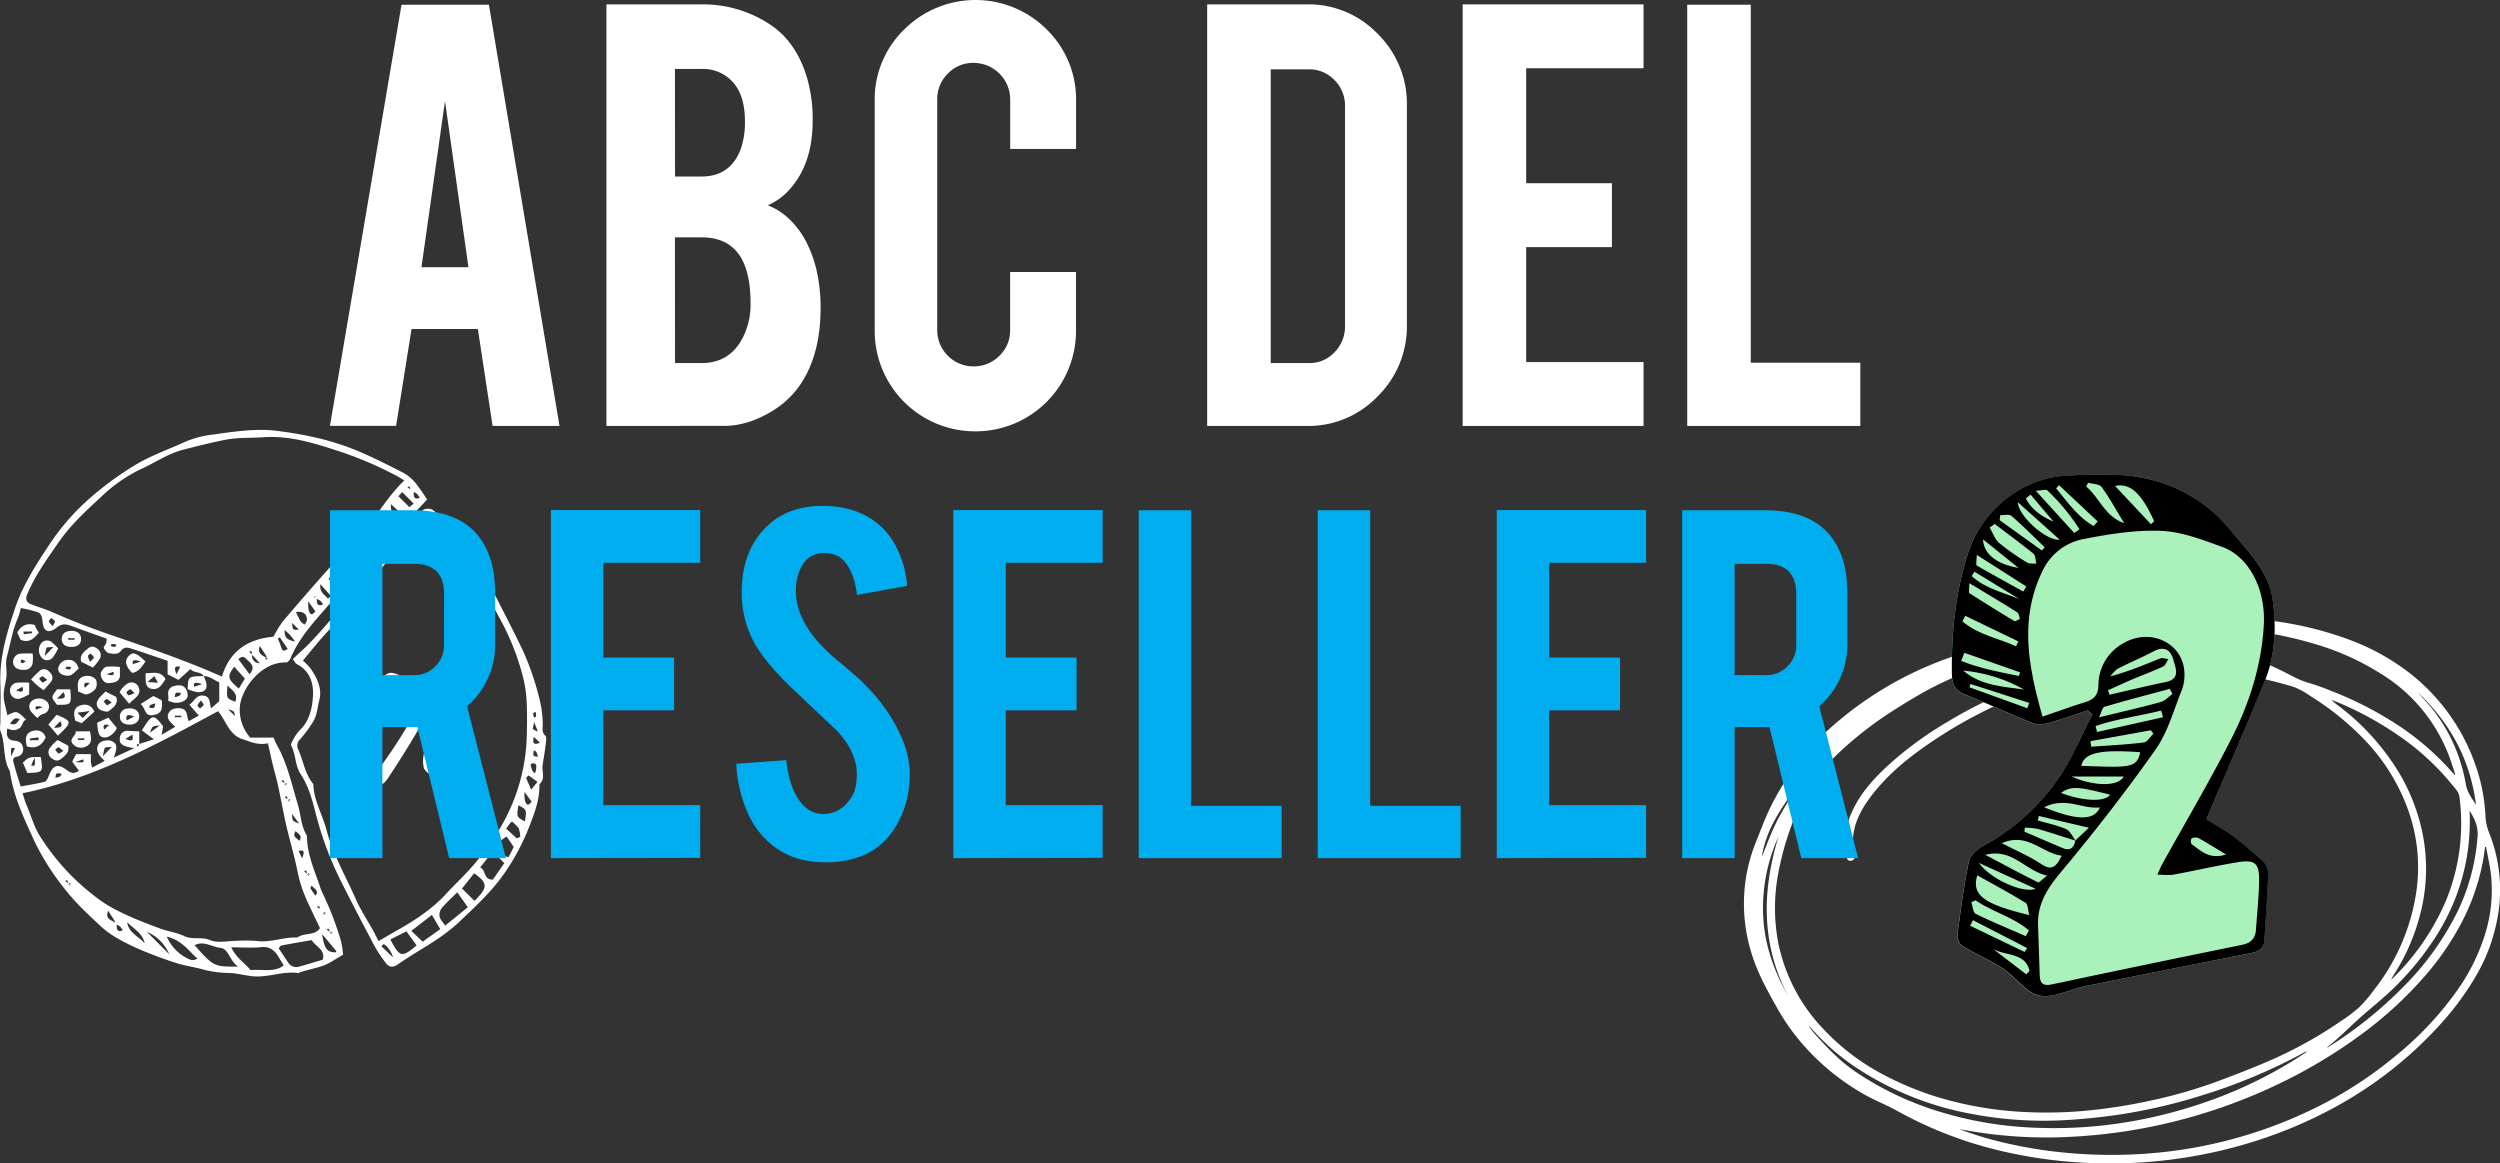
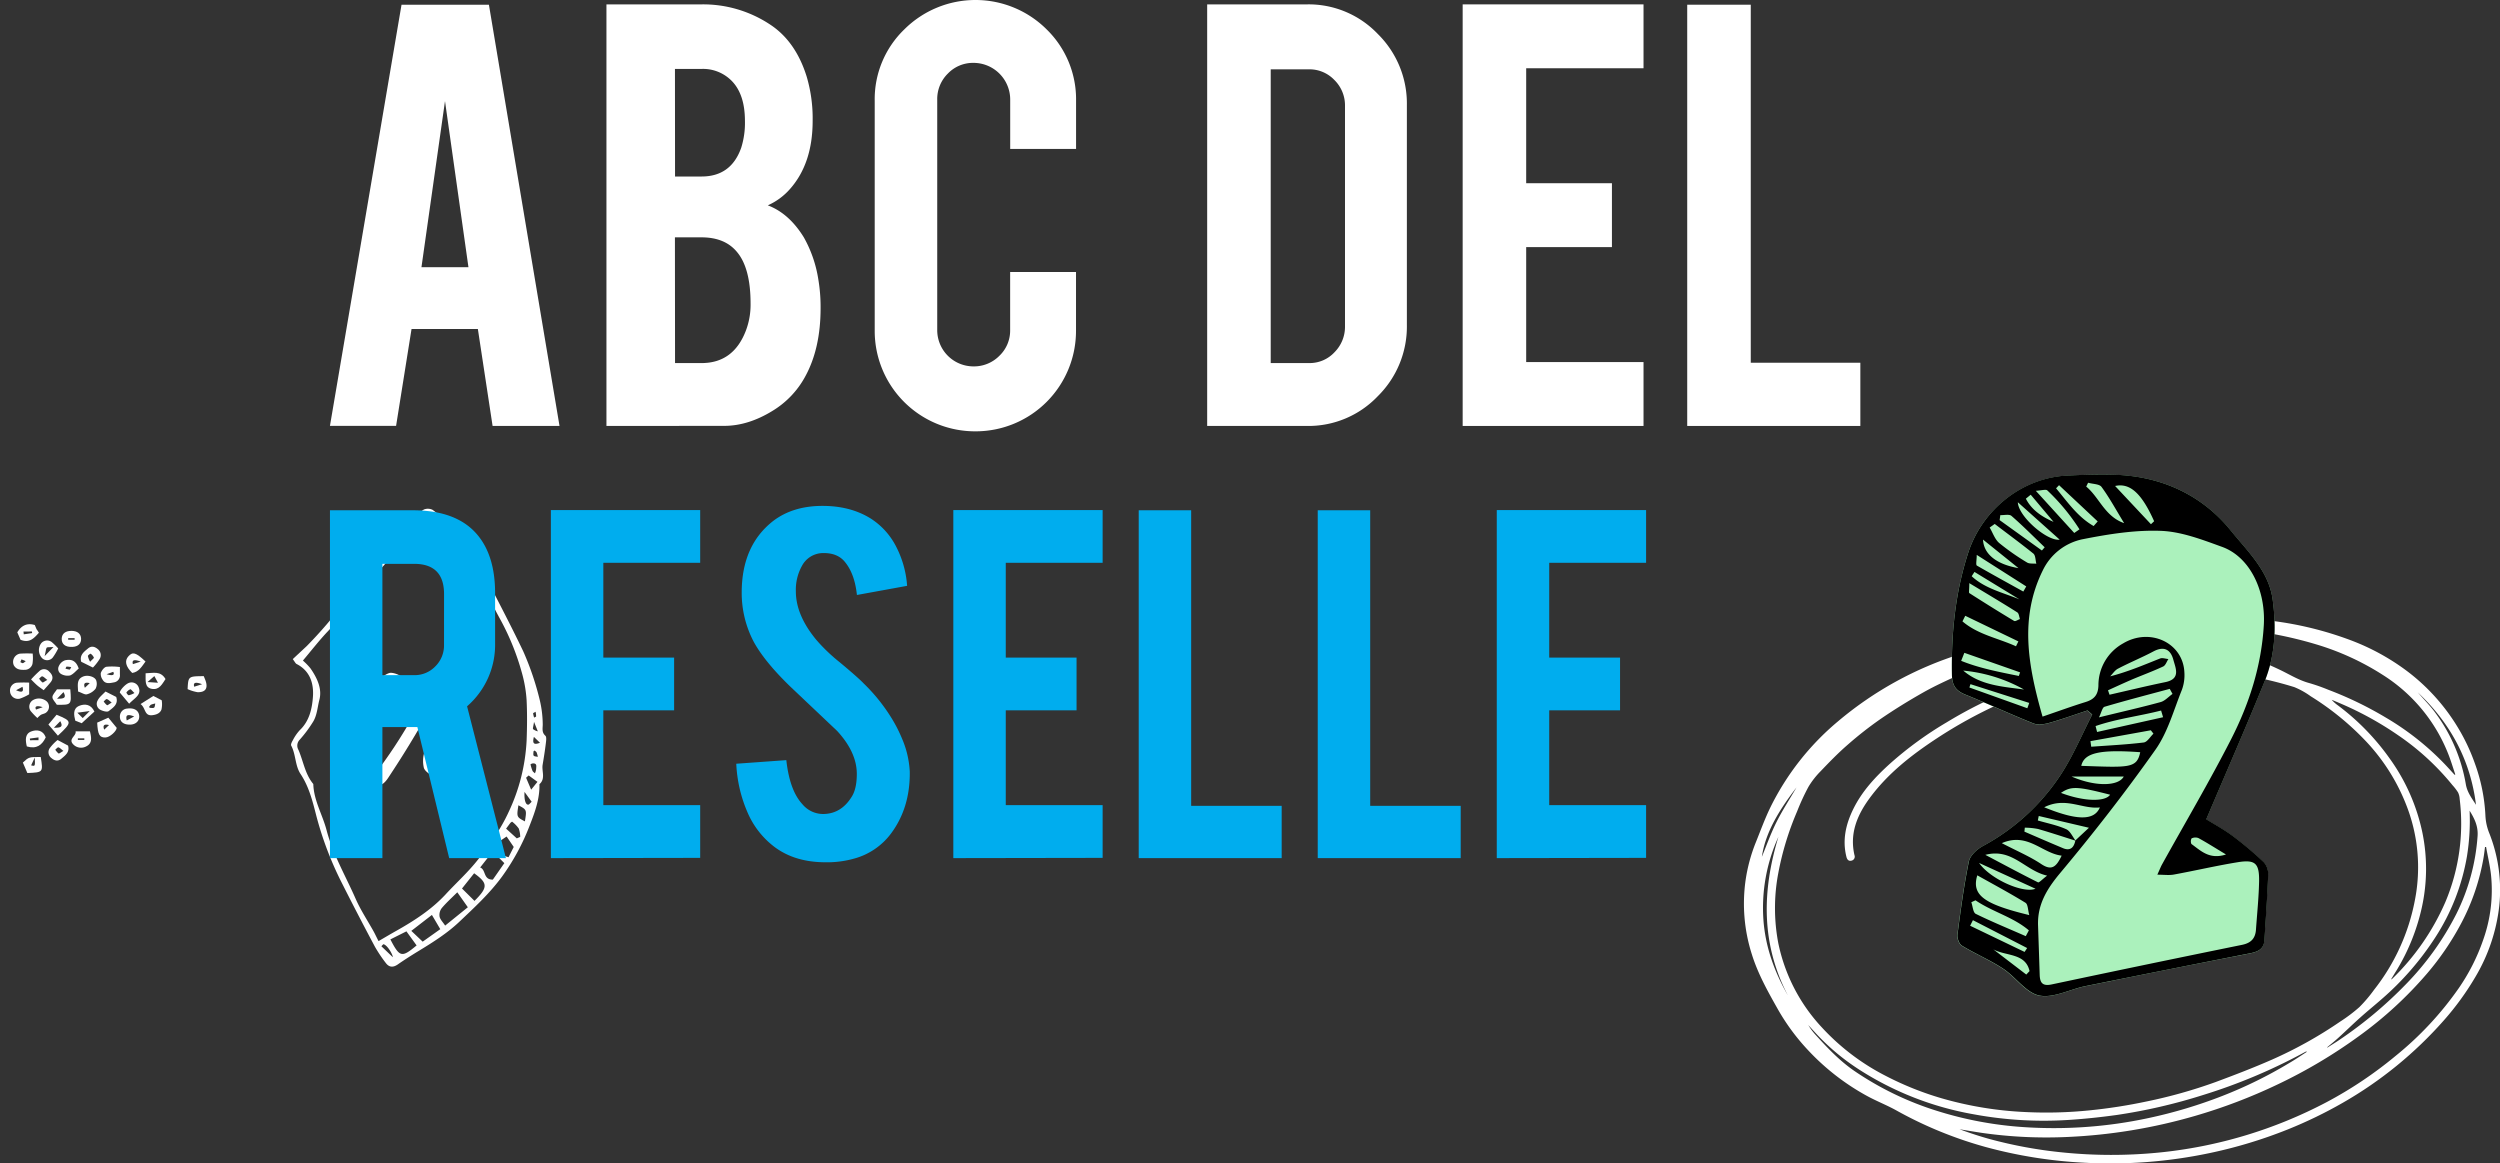
<svg xmlns="http://www.w3.org/2000/svg" viewBox="0 0 896.58 417.2">
  <rect x="0" y="0" width="896.58" height="417.2" fill="#333333" stroke="none" />
  <defs>
    <style>.cls-1{fill:#fff;}.cls-2{fill:#abf1bc;}.cls-3{fill:#00adee;}</style>
  </defs>
  <g id="Livello_2" data-name="Livello 2">
    <g id="Livello_1-2" data-name="Livello 1">
-       <path class="cls-1" d="M153.16,179.14c-4.11,4.52-8.47,8.76-12.18,13.5-6.87,8.79-15.63,15.74-22.9,24.09-5.27,6.06-10.89,12-14,19.63-.2.49-.79.83-1.2,1.23-8.69-.52-16.08,8.85-16.84,15.62a15,15,0,0,0,3.7,11.31h8.39a19,19,0,0,0,.91,2.17c3.93,6.76,5.51,14.33,7.73,21.7,1.14,3.77,1.17,7.88,3.31,11.35,0,6.5,2.67,12.32,4.7,18.31a18.26,18.26,0,0,0,1,2.46,110.48,110.48,0,0,1,6.51,17,34.33,34.33,0,0,1,.76,4.88c-2.69,1.49-5,3.27-7.7,4.13s-5.22,1.34-7.79,2.17c-.17.05-.32.33-.44.31-5.53-.86-10.84,1.62-16.3,1.13-3.13-.28-6.14-1.22-9.37-1.21a37.79,37.79,0,0,1-9.23-1.4c-3-.77-6.11-1.22-9-2.15a143.35,143.35,0,0,1-15-5.71c-4.23-2-8.57-4.22-11.94-7.35-4.85-4.49-9.7-9-13.78-14.41a88.89,88.89,0,0,1-10.34-16.61c-3.61-7.95-7.45-15.94-8.63-24.78C.88,272.15,2.08,266.85.2,262.28c-.41-1-.06-2.29-.06-3.45,0-4.44.16-8.88,0-13.31-.42-9.56,2.27-18.47,5.25-27.36,2.72-8.1,7.26-15.22,11.92-22.26a82.31,82.31,0,0,1,15.58-17.81A112.38,112.38,0,0,1,49.79,166c5.33-3,11.07-5,16.57-7.54a35.28,35.28,0,0,1,9.87-2.59c8-1.12,16.26-2.43,24.35-1.19a138.93,138.93,0,0,1,14,2.56,97.13,97.13,0,0,1,13.26,4.28c5.76,2.41,11.35,5.24,16.9,8.09A15.15,15.15,0,0,1,149,173.2,67.6,67.6,0,0,1,153.16,179.14ZM101.5,280.7H102a2.84,2.84,0,0,0-.35-.88c0-.07-.45.12-.7.19.18.23.36.46,2.12,1.36l-.55-.67-.52.51a5.76,5.76,0,0,0,.7.52S102.94,281.5,101.5,280.7Zm1.15,5.79h.52a3.44,3.44,0,0,0-.35-.88c0-.07-.46.12-.7.19.18.23.36.46,2.11,1.36l-.54-.67-.52.51a5.76,5.76,0,0,0,.7.52S104.1,287.29,102.65,286.49Zm6.95,26.62h.52a3.37,3.37,0,0,0-.35-.87c-.06-.08-.46.12-.7.19.17.23.35.45,2.11,1.36l-.55-.68-.51.52a4.72,4.72,0,0,0,.69.51S111.05,313.92,109.6,313.11Zm-85.67,3.48h.52a3.44,3.44,0,0,0-.35-.88c-.06-.07-.46.12-.7.19.18.23.35.46,2.11,1.36l-.54-.67-.52.51a5.76,5.76,0,0,0,.7.52S25.38,317.39,23.93,316.59Zm90.3,9.26h.52a3.44,3.44,0,0,0-.35-.88c-.06-.07-.46.12-.7.19a1.78,1.78,0,0,0,1,.69,15.83,15.83,0,0,0,2.22,1.83l-.55-.68-.51.52a4.24,4.24,0,0,0,.69.51c.05,0,.23-.22-.69-1A4.74,4.74,0,0,0,114.23,325.85Zm32.93-150.5c.39.39.77.77,1.22-.21-.13,2.91-.07,4.29,2.17,3.36-.59-.93-1.12-1.75-2.23-2a4.68,4.68,0,0,0-1.67-1.16h.51a2.84,2.84,0,0,0-.35-.88c-.05-.07-.45.12-.7.19A1.82,1.82,0,0,0,147.16,175.35ZM117.7,334h.52a3.44,3.44,0,0,0-.35-.88c-.05-.07-.46.12-.7.19.18.23.36.46,2.11,1.36l-.54-.67-.52.52a7,7,0,0,0,.7.51S119.15,334.76,117.7,334Zm-4.63-119.24h.52a3.44,3.44,0,0,0-.35-.88c0-.07-.46.12-.7.19.18.23.36.46,1.11-.68-.13,2.91-.07,4.3,2.17,3.36A3.48,3.48,0,0,0,113.07,214.71ZM41.81,331.64a1.77,1.77,0,0,1-.71-1.45l-2.32-3.56c-1,2.67.59,3.18,1.88,3.85.38.38.77.77,1.22-.22-.13,2.91-.07,4.3,2.17,3.36C43.45,332.7,42.92,331.88,41.81,331.64Zm54.32-95.42-.55-.67-.51.51a5.67,5.67,0,0,0,.69.52s.24-.22-.25-1.32l-2.32-3.56C92.23,234.37,93.78,234.88,96.13,236.22Zm-6.21-1.83h.52a3.44,3.44,0,0,0-.35-.88c-.06-.07-.46.12-.7.19a4.54,4.54,0,0,0,1,1,2.75,2.75,0,0,0,2.75,3.18A45.55,45.55,0,0,0,89.92,234.39Zm-40,32.42,5.27-1.66-4.3-3.2c3.67-6,4.16-6,7.61-1.46-.19,1.09-.33,1.87-.53,3.05l4.85-2.88c-1.39-1.5-3.31-2.72-2.41-4.79.61-1.39,2-1.92,3.8-1.88,3.41.08,2.61,3,3.49,4.63l3.61-2-3.43-3.89c1.9-1.21,2.49-3.66,5.15-3.25s2.08,3,2.69,4.53l2.91-2.55v-6.8c-1.94-.64-3.34-2.29-5.56-2.14-1.17-1.9-3.64-1-4.76-2.59L64,243.83l-3.89-2v-4.86c-4.12-1.33-8-2.77-11.92-4-2-.61-3.39-1.39-4.81.44-1.21,1.55-2.83,1-4.23.87-.71-.07-1.55-1.09-1.9-1.87-.18-.42.62-1.22.85-1.89a6.39,6.39,0,0,0,.15-1.49l-3.68-1.29c-3-1.09-6.05-2.15-9.05-3.28-1.84-.7-3.39-.84-5.16.57-2.91,2.33-4.78,1.53-5.11-2.14-.14-1.5-.44-2.84-1.68-3.32a45.17,45.17,0,0,0-6.12-1.5,25,25,0,0,1-1,3.53c-2,4.47-2.7,9.3-4,14-.58,2.15.05,4.61-.14,6.91s-1.06,4.7-1,7,.85,4.59,1.33,7C6,254.83,6,254.83,9.4,258.12c-1.51.4-1.05,2.25-2.6,3.15-1.77,1-2.81.51-4.17,0-.47,2.33-.08,4.11,2.39,4.36,1.72.17,2.91.68,3.21,2.46A2.64,2.64,0,0,1,6,271.38c-1.52.26-1.35,1.29-1.15,2.07.72,2.77,1.62,5.48,2.56,8.61,3-.55,5.83-1,8.61-1.69.66-.17,1.18-1.37,1.5-2.19,1.49-3.84,3.17-4.46,6.46-2,1.39,1.06,2.52,1.49,4.31.24l-2.39-3.28,1.39-2.68h5.3c0,1,0,1.73,0,2.48s.23,1.33.42,2.38l4.54-2.46c-2.67-2.36-3.29-4.28-2.19-6,.83-1.28,3.63-1.77,5.11-.89s1.69,2,.34,5.74l7.34-3.42c-1.16-.2-1.7-.25-2.22-.38-2.45-.66-3.19-1.49-2.94-3.28a2.66,2.66,0,0,1,3.14-2.51l3.81.18v4.46a2.84,2.84,0,0,0-.88.35c-.07,0,.12.45.19.7A1.82,1.82,0,0,0,49.92,266.81ZM145,172.3c-1.08-.65-1.84-1.15-2.64-1.58a132.93,132.93,0,0,0-21.12-9c-8.69-2.84-17.49-5.58-26.87-4.91-4.66.33-9.28,0-14,1-5,1-9.86,2.23-14.77,3.5-5.51,1.42-10,4.64-15.06,6.93a54.58,54.58,0,0,0-14.32,10c-5.44,5-10.93,10.06-15.17,16.21-4,5.79-8.16,11.49-11,18C8.85,215,9.3,216.1,11.85,217s5.41,1.81,8,3c7.16,3.2,14.57,5.88,21.93,8.41,12.66,4.35,25.29,8.66,37.8,14.23,2.77-9.11,9.24-13.48,18.51-14.3a38.81,38.81,0,0,1,3.28-5.39c5.07-6,10.27-12,15.5-17.87,3.88-4.39,8.16-8.47,11.73-13.1,2.08-2.69,4.59-5,6.57-7.66C138.16,180.27,141,176.15,145,172.3ZM78.2,255.05c-22.54,12.23-44.88,24.26-70.1,29.43.53,1.63.82,2.86,1.32,4,1.63,3.77,2.75,7.9,4.83,11.28A82.55,82.55,0,0,0,36.13,323c5.25,3.84,14.55,7.54,21.31,10,2.88,1.06,6,1.43,8.69,2.73,2.94,1.38,6.1.12,9.25,1.43,2.79,1.16,6.45.24,9.73.24a50.18,50.18,0,0,1,6.94.06c5,.7,9.66-1.5,14.57-1.21,2.39-1.91,6.18-.44,8.14-3.39-1.9-4.05-3.94-8-5.63-12.15a44.34,44.34,0,0,1-2.44-8.24c-1.11-5.5-2.73-10.88-4-16.33-1.48-6.34-2.4-12.79-4.14-19.07-.94-3.44-1.64-6.95-2.47-10.5-3.6.78-6.29-.57-9.08-1.47C82.09,263.55,81.09,258.45,78.2,255.05Zm4.73,84.69c1.85,3.89,4.9,5.66,6.94,8.18,4.22-.45,8.48,1,11.87-1.72-.69-1.11-1.36-2.2-2-3.28-1.4-2.23-3.13-3.52-6-3.25C90.43,340,87.15,339.74,82.93,339.74Zm17,.34,3.34,5a3.41,3.41,0,0,0,3.94,1.6c2.92-.78,5.81-1.7,8.57-2.52.88-3.76-2.56-4.58-4-7-3.6.63-7.21,1.22-10.81,1.92C100.54,339.14,100.19,339.83,99.94,340.08ZM85.4,346.65c-3.21-2.17-3.27-6.4-6.47-6.74-3-.33-5.93-2.64-9.15-.93C76.67,346.7,76.67,346.7,85.4,346.65ZM59.82,335.9a15.34,15.34,0,0,0,7.07,7.63c1.44.83,2.45,1.1,3.92.26C67.61,341,65.37,337.27,59.82,335.9Zm28-92.54L84,239.11c-2.61,3.52-2.43,4.36,1.65,7.83Zm54.5-54.61c-2.89-3.2-2.89-3.2-5.34-4-.87,3.35,1.36,4.54,3.66,5.88Zm-5,5.06c-1-2.07-1.76-3.59-3-6L133,190.63l3.79,3.76ZM115.51,335c.84,5.45,1.91,6.63,5,6.51,0-.19.12-.44,0-.54C118.87,339,117.19,337,115.51,335Zm-62.9-.87,8.08,8.08A15.15,15.15,0,0,0,52.61,334.15ZM145,185.25l-4.79-4.46a6.49,6.49,0,0,0,2.08,5.34ZM85.49,236.42l4,5.37c1.91-2.23,1-3.55-.45-4.77C88.09,236.22,87.37,234.61,85.49,236.42ZM51.88,338.27c-.74-3.62-4-5.17-6.27-7.54C46.11,334.48,49.68,335.82,51.88,338.27Zm94.93-156.39,1.55-1.28-4.11-4.11c-.51.54-1,1.09-1.36,1.47ZM81.57,245.82c-.35,4.71-.35,4.71,2.83,5.83C85.48,248.72,83.24,247.58,81.57,245.82Zm48.73-53.18c-1.67,3.07,1,4.17,2.35,5.81l1.79-1.67Zm-24.17,26.82a33,33,0,0,0,1.7,3.4A5.74,5.74,0,0,0,109.3,224c.27-.59.8-1.19.77-1.77C110,220.35,109.1,219.18,106.13,219.46Zm21-22.44-.73.69,2.35,3.76,2.57-1.19Zm-2.71,2.28c-.26,4.44,0,4.74,3.1,4.42C127.56,201.54,125.56,201,124.41,199.3Zm-13.86,16.37c-.2,3.21.53,5.06,1.61,4.52l.94-.93Zm13.73-8c-.62-2.46-1.41-3.78-3.94-3C120.81,206.62,121.48,207.94,124.28,207.66Zm-6.47-.07,2.69,2.69c-.4-.93-1-2.29-1.63-3.74C118.15,207.25,117.61,207.8,117.81,207.59Zm-.22,7.11,1.06-1-3.79-4.2C114.56,212.76,116.67,213.31,117.59,214.7Zm-17.22,13.9-.76.4a30.19,30.19,0,0,1,1.22,3.1c.48,1.71,1.32,1.37,2.34.57Zm4.36-5.23c.24,2.6.25,2.6,2.43,2.41Zm1.12,6.71c-.91-1.18-1.29-1.76-1.75-2.27s-1.06-1-2-1.9C101.89,228.81,103.14,229.52,105.85,230.08ZM81.78,254.33l2.46,2.46C84,255.05,84,255.05,81.78,254.33ZM57.25,260.2c-2.59.14-2.59.14-3.47,2.57ZM18.84,224.58c.51-.92,1-1.51.92-1.72a5.35,5.35,0,0,0-1.37-1.2c-.29.38-.89.83-.82,1.12C17.7,223.32,18.22,223.76,18.84,224.58ZM7.14,258.05c-2.16-1.26-2.5.53-3.58,1.31C5.71,260.61,6.06,258.83,7.14,258.05Zm65-6.9c-.62.82-1.15,1.26-1.28,1.79-.07.3.53.75.83,1.13A5.51,5.51,0,0,0,73,252.86C73.14,252.66,72.61,252.07,72.1,251.15Zm39.58,66.42c-.28.72-.44.95-.39,1,.55.89,1.14,1.75,1.72,2.62a1.84,1.84,0,0,0,.39-.4c.7-1.35-.47-1.92-1.16-2.68C112.12,318,112,317.87,111.68,317.57Zm-7-25.68c.14,2.58.14,2.58,2.57,3.47Zm2.66,9.64c1.23-2-.47-2.48-1.37-3.46C104.73,300.1,106.42,300.55,107.33,301.53Zm1,6.23c1.33-3.35-.18-2.77-1.29-2.58C107.44,306,107.82,306.73,108.34,307.76Zm-86.25-30c-.13-.13-.26-.37-.39-.37-.51,0-1.18-.16-1.48.1s-.28,1-.4,1.47a9,9,0,0,0,1.56-.44C21.67,278.39,21.86,278,22.09,277.76ZM27,273.32c3.14.19,3.14.19,2.85-1ZM45,265c3.08,1.32,2.72-.07,2.46-1.54Zm-8.07,6.16,3.2-3.28c-1.51.15-2.26,0-2.46.29C37.28,268.66,37.29,269.38,36.88,271.19Zm-31.56-2.8C3.86,268,3.86,268,4,271.21Zm59.25-29.21c-2-.52-2.26.31-1.34,2.68Zm-1.92,17.5v.57H65v-.57ZM41.77,231.15a8.71,8.71,0,0,0-1.65-.19c-.16,0-.29.47-.44.72a9.3,9.3,0,0,0,1.52.36C41.34,232.05,41.51,231.58,41.77,231.15Z" />
      <path class="cls-1" d="M105,236.38c1.88-1.77,3.44-3.2,5-4.67a154.12,154.12,0,0,0,13.55-15.77c2.3-2.95,5.22-5.35,7.42-8.49,2.57-3.69,6.4-6.53,8.77-10.31,2.93-4.67,8-7.44,10.39-12.45a4.09,4.09,0,0,1,2-2,3.83,3.83,0,0,1,3,.15,21.2,21.2,0,0,1,4.52,4.45c3.87,5.43,9.05,9.83,12.32,15.71.18.32.51.56.67.88,5,9.88,10.23,19.67,15,29.68a101.63,101.63,0,0,1,6,17.78,38.71,38.71,0,0,1,1,8.23c.06,1.45-.5,3,.94,4.28.5.45.28,1.83.17,2.76-.31,2.55-.71,5.09-1.14,7.63-.4,2.34,1.14,5-1.15,7,.14,5.23-1.62,10-3.48,14.76a79.78,79.78,0,0,1-10,18.46c-4.45,6.05-9.92,11.07-15.29,16.16-4.23,4-9.22,7.18-14.23,10.23-2.63,1.6-5.24,3.25-7.76,5-1.71,1.2-3.15,1.12-4.36-.52a49.86,49.86,0,0,1-3.93-5.89q-5.93-11.13-11.61-22.38a121.19,121.19,0,0,1-9.49-25c-1.24-4.88-2.55-10-5.51-14.47-2-3-1.66-6.95-3.36-10.18-.23-.43.24-1.35.58-1.93a16.18,16.18,0,0,1,2.46-3.59c3.45-3.25,4.42-7.65,4.74-11.89.36-4.75-.94-9.37-5.87-11.88C106,237.94,105.72,237.34,105,236.38Zm30.8,101.11c2.32-1.35,4.32-2.54,6.35-3.68,6.45-3.63,12.64-7.63,17.71-13.11,3.85-4.17,8.07-7.95,11.62-12.49,4.18-5.36,8.07-10.77,10.91-16.95a67.59,67.59,0,0,0,6.47-25.67c.18-4.81.23-9.65,0-14.46a47.3,47.3,0,0,0-1.66-9.72,89.57,89.57,0,0,0-7.55-18.85C175.45,215,172.12,207,166.87,200a125.42,125.42,0,0,0-13.34-15.41c-2,2-4.35,3.82-6,6.11-3,4.25-6.46,8.17-9.89,12.09-2.85,3.26-6,6.33-8.53,9.8a145.28,145.28,0,0,1-11.48,13.76c-3.09,3.25-5.84,6.81-9,10.55a23.84,23.84,0,0,1,2.72,2.8c2.35,3.39,4.24,7.28,3.19,11.27-.67,2.56-.81,5.42-2.17,7.74a46,46,0,0,1-4.93,6.63,3,3,0,0,0-.41,3.58c1.77,4.09,2.36,8.69,5.33,12.26.17,5.92,3.31,11,4.76,16.56,2.28,8.68,6.85,16.45,10.43,24.61,1.8,4.09,4.32,7.86,6.49,11.78C134.57,335.09,135,336.07,135.75,337.49ZM164,320c-1.94,1.94-3.91,3.7-5.59,5.7a4,4,0,0,0-.77,3c.23,1.1,1.2,2,2,3.25l8.14-6.58Zm1.69-1.35,4.48,4.44c4.86-4.86,4.87-6.31-.13-9.91Zm-18.18,15.19,4.08,3.87,6.31-4.48-3-5.1Zm24.69-22.73c2.17.8,1,4.39,4.55,4.35l4.12-5.91-4.17-4.17ZM140,336.9c3.36,6.47,4.07,6.61,9.41,2.16-1.26-1.74-2.53-3.49-3.65-5.05Zm44.24-33.15L181.69,300l-3.46,2.32c1,1.73,1.75,3.15,2.65,4.47.24.36.93.42,1.49.65Zm4-9.16c.69-4.19.69-4.19-2.32-5.79C185.26,293,185.26,293,188.26,294.59Zm-2.9,6.08,1.23-.54a9.64,9.64,0,0,0-.53-3,11.81,11.81,0,0,0-2.39-2.46,4.54,4.54,0,0,0-.62.45l-1.53,2.06Zm-44.47,42.61c.07-.71-1.71-4.09-3.25-4.64-.21-.08-.69.59-.84.72Zm48.73-65.18-.93.82c.58,1.38,1.17,2.76,1.82,4.28l2.26-2.8ZM188.11,284c-.19,3.17.54,5,1.61,4.49l.95-.95Zm3.74-6.67a5.74,5.74,0,0,0,.43-1.56c0-.82.43-2-1.08-2a2.11,2.11,0,0,0-.94.33,14.12,14.12,0,0,0,.7,2.32C191.09,276.74,191.47,277,191.85,277.34Zm1.8-10.95-2.18-2.12C190.79,266.91,191.68,267.12,193.65,266.39Zm-.77-4.1c-.37-.91-.69-1.74-1.36-3.4-.23,1.67-.54,2.42-.31,2.64A4.8,4.8,0,0,0,192.88,262.29Zm-1.19,6.87c-.13.14-.37.26-.37.4,0,.5-.16,1.17.1,1.47s1,.29,1.47.41a9.11,9.11,0,0,0-.44-1.57C192.32,269.58,192,269.4,191.69,269.16Zm.39-13.89c-.43.27-.9.44-.89.57a8.84,8.84,0,0,0,.36,1.52c.25-.14.71-.28.72-.44A8.8,8.8,0,0,0,192.08,255.27Z" />
-       <path class="cls-1" d="M60.34,251.35a10.47,10.47,0,0,0,0-2.09,2.7,2.7,0,0,1,1.79-3.16c1.48-.37,3.5-.81,4.57,1.05a4.06,4.06,0,0,1,.54,2.8c-.55,1.73-3.54,2.56-5.62,1.81C61.26,251.64,60.92,251.54,60.34,251.35Zm4.58-2.53c-.13-.13-.25-.37-.39-.38-.5,0-1.18-.15-1.47.11s-.29,1-.41,1.47a9.68,9.68,0,0,0,1.56-.44C64.51,249.45,64.69,249.08,64.92,248.82Z" />
      <path class="cls-1" d="M11.72,234.39a14.08,14.08,0,0,1-.07,3.68,2.83,2.83,0,0,1-2.82,2.15c-1.61.05-3-.11-3.87-1.61a3,3,0,0,1,2.19-4.19A39.59,39.59,0,0,1,11.72,234.39Zm-4,2.08c-.08.18-.26.59-.43,1,.32.13.68.42.94.35s.67-.46,1-.72Z" />
      <path class="cls-1" d="M28,248c-.06-2.23-.64-4.51,2-5.44,1.62-.56,4,.14,4.5,1.45a3.8,3.8,0,0,1-.23,3,5.85,5.85,0,0,1-3.13,2C30.35,249.19,29.32,248.43,28,248Zm4.18-3c-2-.52-2.27.31-1.74,1.66Z" />
      <path class="cls-1" d="M50.41,252.5,55,249.59l3,1.56a8.87,8.87,0,0,1-.09,3.3c-.42,1.15-1.49,1.79-3,2C51.64,257,52.4,254,50.41,252.5Zm3,1c.14.13.26.36.4.37.5,0,1.18.15,1.47-.11s.29-1,.41-1.47a9.68,9.68,0,0,0-1.56.44C53.85,252.91,53.67,253.27,53.43,253.54Z" />
      <path class="cls-1" d="M13.41,257.51A24.64,24.64,0,0,1,11,255a2.74,2.74,0,0,1,.79-3.9,4.26,4.26,0,0,1,5.07.54,2.65,2.65,0,0,1-.3,3.89c-.5.44-1.32.5-1.92.85A7.82,7.82,0,0,0,13.41,257.51Zm1.91-3.89c-2.15-.72-3-.29-2.39.85Z" />
      <path class="cls-1" d="M34.85,259.16l4-1.78,3,3.64c0,1.09-2.41,3.44-4.06,3.47C35.68,264.53,35.08,263.48,34.85,259.16Zm4.26.86c-2-.52-2.27.31-1.74,1.66Z" />
      <path class="cls-1" d="M27.11,262.27h5.14c.46,2,1,4.23-1.24,5.36a3.88,3.88,0,0,1-4.61-.54C24.19,265,27.49,264,27.11,262.27Zm3.13,3.09v-.58H27.92v.58Z" />
      <path class="cls-1" d="M20.87,232.55a22,22,0,0,1-1.93,3.24,2.59,2.59,0,0,1-3.89.2,4.2,4.2,0,0,1-.44-5.07,2.75,2.75,0,0,1,3.9-.69A22.59,22.59,0,0,1,20.87,232.55ZM16,235.31l3.2-3.29c-1.51.15-2.26,0-2.46.29C16.45,232.77,16.45,233.49,16,235.31Z" />
      <path class="cls-1" d="M29.08,229c.08,1.82-1.09,2.94-3.19,3-2.47.11-3.85-1-3.76-3,.08-1.76,1.34-2.75,3.48-2.75S29,227.28,29.08,229Zm-2.32.43v-.58H24.45v.58Z" />
      <path class="cls-1" d="M43,239.22c0,1.14,0,1.89,0,2.64a2.54,2.54,0,0,1-2.06,2.85c-1.33.23-3.1.78-4.09-.88a3.61,3.61,0,0,1-.71-2.45c.31-.91,1.2-2.09,2-2.25A20.59,20.59,0,0,1,43,239.22Zm-4.76,2.57c2.06.64,3,.37,2.38-.85Z" />
      <path class="cls-1" d="M20.65,265.39l3.76,2c.67,2.35-1,3.52-2.42,4.72-1.1.94-2.31.81-3.51-.21a2.63,2.63,0,0,1-.7-3.51A15.93,15.93,0,0,1,20.65,265.39Zm2.09,3.91c-.82-.62-1.26-1.14-1.79-1.27-.3-.07-.75.53-1.13.82A5.38,5.38,0,0,0,21,270.22C21.23,270.34,21.82,269.81,22.74,269.3Z" />
      <path class="cls-1" d="M10.46,244.81V249a18.54,18.54,0,0,1-3.37,1.57A2.84,2.84,0,0,1,3.61,248,2.81,2.81,0,0,1,6,244.84,43.1,43.1,0,0,1,10.46,244.81Zm-2.4,1.49-2.3,1.24C7.47,248.27,8.69,248.5,8.06,246.3Z" />
      <path class="cls-1" d="M52.19,237.24c-1.39,1.9-2.45,3.75-4.77,4.1-2.38-2.31-2.84-4.39-1.34-6S48.61,233.85,52.19,237.24Zm-4.54.94,2.83-.91C48.06,236.37,47.24,236.68,47.65,238.18Z" />
      <path class="cls-1" d="M9.81,277.23c-.65-1.53-1.14-2.65-1.61-3.75,2.16-2,2.16-2,6.41-2C15.5,277,15.47,277,9.81,277.23Zm1.35-2.75c1.46.37,1.46.37,1.31-2.82Z" />
      <path class="cls-1" d="M33.33,239.41l-4.2-2.08c-.68-2.41,1-3.58,2.43-4.77,1.09-.93,2.31-.8,3.51.24a2.69,2.69,0,0,1,.68,3.52A18.19,18.19,0,0,1,33.33,239.41Zm-1-2.09c.75-.81,1.41-1.28,1.34-1.48a3.3,3.3,0,0,0-1.15-1.39c-.11-.08-1,.54-1,.83A6.89,6.89,0,0,0,32.31,237.32Z" />
      <path class="cls-1" d="M73.07,242.49l.41,1c1.32,3.12.43,4.84-2.64,4.75a14.17,14.17,0,0,1-3.56-1.1C67.52,242.53,67.52,242.53,73.07,242.49Zm-3.43,3.79,2.84-.9C70.05,244.48,69.24,244.78,69.64,246.28Z" />
      <path class="cls-1" d="M37.84,248l3.83,1.94c.89,2.64-1.14,3.87-2.68,5.08-.56.44-2.1,0-3-.46a2.42,2.42,0,0,1-.92-3.43C35.62,250,36.79,249.11,37.84,248Zm2.27,4c-.83-.62-1.26-1.15-1.8-1.28-.29-.07-.74.53-1.13.83a5.51,5.51,0,0,0,1.21,1.36C38.6,253,39.19,252.45,40.11,251.94Z" />
      <path class="cls-1" d="M49.92,256.68c.17,1.74-1.08,3.05-3,3.18C44.43,260,43,258.94,43,257a2.81,2.81,0,0,1,2.75-2.89C48.11,253.79,49.74,254.8,49.92,256.68Zm-4.46,1.7,2.67-1.44C45.81,256.08,44.93,256.28,45.46,258.38Z" />
      <path class="cls-1" d="M11.14,243.66a39.26,39.26,0,0,1,3-3,2.41,2.41,0,0,1,3.49.18c1.26,1.2,1.67,2.46.47,3.91-.72.88-1.49,1.71-2.43,2.78-.93-.68-1.67-1.16-2.33-1.73S12.06,244.58,11.14,243.66Zm5.81.17c-.82-.62-1.26-1.14-1.79-1.27-.29-.07-.75.53-1.13.82a5.38,5.38,0,0,0,1.21,1.37C15.45,244.87,16,244.35,17,243.83Z" />
      <path class="cls-1" d="M20.38,252.75c-.6-1-1.59-1.86-1.58-2.74s1-1.79,1.63-2.79h4.78C25.65,252.82,25.65,252.82,20.38,252.75Zm2.4-4.54-2.31,2.37C23,250.62,23.92,250.32,22.78,248.21Z" />
      <path class="cls-1" d="M28.23,239.76c-1,.84-1.9,2-3.07,2.47a4.6,4.6,0,0,1-3.06-.42,2.14,2.14,0,0,1-1-2.91,3.8,3.8,0,0,1,2.25-2.1C25.15,236.43,27.14,236.49,28.23,239.76Zm-2.67-.5a8.69,8.69,0,0,0-1.65-.2c-.16,0-.29.47-.43.72a7.37,7.37,0,0,0,1.51.36C25.13,240.15,25.3,239.68,25.56,239.26Z" />
      <path class="cls-1" d="M33.86,255.19l-4.58,4.19L27,258.46c-.51-2-.93-4.34,1.4-5.32C30.26,252.37,32.57,252.41,33.86,255.19ZM32.18,255l-4.44.6,1.92,1.92Z" />
      <path class="cls-1" d="M7.36,229.44,6.2,226.78c1.33-2.24,3.32-3.53,6.28-2.62l.63,1.51a10.81,10.81,0,0,1,.84,1.25C12.28,228.78,10.66,230.78,7.36,229.44Zm1.06-2.95.1,1,3-.44-.06-.58Z" />
      <path class="cls-1" d="M20.76,263.84l-3.4-4,2.93-3.51C25.93,258.65,26,258.94,20.76,263.84Zm.86-5.21c-.67.68-1.24,1.27-2.3,2.37C21.81,261,22.76,260.74,21.62,258.63Z" />
      <path class="cls-1" d="M9.62,267.69c-.49-2.06-.78-4.45,1.53-5.35,1.8-.71,4.22-.69,5.25,2.11C15.08,267.24,13.06,268.73,9.62,267.69Zm4.19-2.24,0-1-3.1.42.05.61Z" />
      <path class="cls-1" d="M46.32,252.38l-3.35-4c0-.83,2.08-3.19,3.47-3.54a2.7,2.7,0,0,1,3.27,1.62C50.85,249.21,48.32,250.27,46.32,252.38Zm1.9-3.85c-.81-.75-1.28-1.41-1.48-1.34a3.18,3.18,0,0,0-1.4,1.15c-.08.11.54,1,.84,1A6.63,6.63,0,0,0,48.22,248.53Z" />
      <path class="cls-1" d="M52.22,241.46c2.75-.05,5.33-1,7.14,2.07-1.17,1.7-2.18,4-4.89,3.52S52.28,244,52.22,241.46Zm4.43,3.4c-.55-1-.95-1.78-1.29-2.4-.91.79-1.46,1.26-2.46,2.14Z" />
      <path class="cls-1" d="M162.33,232.46l2.2,2.68c0,.35.08.88-.13,1.07-3.45,3.18-4.63,7.73-6.7,11.67q-8.17,15.5-17.82,30.07c-1.25,1.9-2.82,4.83-6.67,3.55.17-1,0-2.26.59-3a176.26,176.26,0,0,0,14.63-22.21c4-7,7.48-14.24,11.49-21.21A20.27,20.27,0,0,1,162.33,232.46Z" />
      <path class="cls-1" d="M139.57,258.7a31.47,31.47,0,0,1-3.36,0,5.78,5.78,0,0,1-5.25-6.17c.2-3.8,5.11-10.1,8.7-11.17,1.24-.37,4.48.89,5.17,2.14a7.5,7.5,0,0,1,.53,7.27A21.33,21.33,0,0,1,139.57,258.7Zm-2.85-3.08c3.45-2.87,5.48-5.58,4.23-9.89-2.59.72-3.63,3-5.68,4.44C135.71,251.81,136.16,253.52,136.72,255.62Z" />
      <path class="cls-1" d="M165.69,263.58c0,2.24-.09,4.33,0,6.41.14,2.93-2.1,4.66-3.6,6.53a6.24,6.24,0,0,1-6.58,1.75c-1.43-.45-3.36-1.87-3.54-3.09a10.68,10.68,0,0,1,.64-6.54,15.08,15.08,0,0,1,8.52-7.71ZM157,274.9c3.11-2.27,5.95-4.62,4.93-9.6-1.63.83-3.47,1.18-4.24,2.28-1.14,1.64-1.6,3.8-2.19,5.78C155.42,273.62,156.24,274.15,157,274.9Z" />
      <path class="cls-1" d="M787,220.91a205.85,205.85,0,0,1,27.88,1.76,123.56,123.56,0,0,1,27.9,6.84,81.65,81.65,0,0,1,20.59,11.26,71.65,71.65,0,0,1,17.79,19.62,69.35,69.35,0,0,1,6.41,13.41,63.17,63.17,0,0,1,3.78,18.72,19.17,19.17,0,0,0,1.45,6.45,55.22,55.22,0,0,1,3.52,25.92,63.64,63.64,0,0,1-8.61,25.54,99.41,99.41,0,0,1-11.24,15.48,143.12,143.12,0,0,1-36.27,29.58,157.78,157.78,0,0,1-19.58,9.5,167.92,167.92,0,0,1-28.36,8.58A172.12,172.12,0,0,1,747.73,417a166.11,166.11,0,0,1-35.64-5.65,144.83,144.83,0,0,1-31.93-13.08c-3.46-1.93-7.2-3.37-10.68-5.28a83.89,83.89,0,0,1-20.88-16.18,76.91,76.91,0,0,1-11.05-14.94c-3.56-6.32-7.12-12.65-9.29-19.65A59.78,59.78,0,0,1,626,315.85a59,59,0,0,1,3.68-13.72c1.69-4.19,3.24-8.46,5.21-12.53a94.69,94.69,0,0,1,24.25-30.88,127.08,127.08,0,0,1,44-24.18c5.38-1.62,10.83-3,16.26-4.44,4.9-1.29,9.8-2.63,14.74-3.75a170.74,170.74,0,0,1,22.61-3.46q10.65-.93,21.32-1.68C781.59,221,785.14,221,787,220.91Zm22.17,19a7.53,7.53,0,0,0-.75-.34c-4.78-1.58-9.52-3.3-14.35-4.7a122.92,122.92,0,0,0-23.44-4.38c-6.55-.56-13.14-.86-19.71-.93a69.4,69.4,0,0,0-21.55,2.7,217.72,217.72,0,0,0-25.92,9.38c-4.55,2.07-9.13,4.12-13.48,6.56-5.31,3-10.51,6.2-15.53,9.64a133.42,133.42,0,0,0-11.88,9.32c-3.39,2.94-6.52,6.18-9.62,9.42a29.43,29.43,0,0,0-4.37,5.6,81.44,81.44,0,0,0-4.08,8.84,105.06,105.06,0,0,0-6.75,22.16,67.2,67.2,0,0,0,0,25,62.83,62.83,0,0,0,15.55,30.19,81.47,81.47,0,0,0,23.1,17.53,110.81,110.81,0,0,0,20,8,128.75,128.75,0,0,0,29.67,4.9,152.61,152.61,0,0,0,23.22-.58,189.18,189.18,0,0,0,20.66-3.22,177.49,177.49,0,0,0,24.53-6.9c6.84-2.54,13.66-5.15,20.33-8.08a151.29,151.29,0,0,0,24.46-13.64,55.76,55.76,0,0,0,6.89-5.2,51.49,51.49,0,0,0,5.31-6.26A74.15,74.15,0,0,0,866,323.12a61,61,0,0,0-3.17-34.77,70.67,70.67,0,0,0-15-23.21,99.14,99.14,0,0,0-19.14-15.44,28.19,28.19,0,0,0-5.91-3.29,138,138,0,0,0-25.37-5.29,159.37,159.37,0,0,0-26.39-1.1A125.23,125.23,0,0,0,752.1,242c-6,1.18-11.92,2.51-17.81,4.08a112.74,112.74,0,0,0-17.73,6.58,164.44,164.44,0,0,0-21.83,12.06c-9.14,6-17.68,12.63-24.21,21.51-4.47,6.08-7.24,12.67-5.45,20.45a1.47,1.47,0,0,1-1.19,2c-.85.18-1.43-.31-1.7-1.42-1.5-6-.21-11.66,2.45-17.08,3.18-6.49,8-11.63,13.31-16.42A128.51,128.51,0,0,1,698.23,259a154.58,154.58,0,0,1,37.59-16.5,147.31,147.31,0,0,1,36.38-5.59,166.61,166.61,0,0,1,25.94,1.33C801.78,238.72,805.41,239.33,809.12,239.89Zm82.47,63.85-.43,0c-.17,1.26-.31,2.53-.52,3.78a78.28,78.28,0,0,1-8,23.54,99,99,0,0,1-12.29,18.08A140.38,140.38,0,0,1,846,371.58,182.06,182.06,0,0,1,816.64,389a194.18,194.18,0,0,1-29.33,11.17,194,194,0,0,1-46,7.59,163.23,163.23,0,0,1-30.85-1.52c-2.57-.39-5.13-.83-7.7-1.25,3.56,1.31,7.16,2.51,10.81,3.51a160.15,160.15,0,0,0,26.16,4.8,173.05,173.05,0,0,0,34.06.09,163.49,163.49,0,0,0,60.58-18.11,145.77,145.77,0,0,0,24.88-16.69,117.63,117.63,0,0,0,22.49-24.13,71.27,71.27,0,0,0,8.75-17.22,53.14,53.14,0,0,0,2.87-23.42C893,310.46,892.18,307.11,891.59,303.74ZM758.48,226.2c5.43.5,11.27.87,17.06,1.6A136.54,136.54,0,0,1,799.25,233a138.52,138.52,0,0,1,18.33,7.19c3.52,1.67,6.83,3.78,10.66,4.8a67.13,67.13,0,0,1,6.81,2.4,129.13,129.13,0,0,1,20.65,10,97.94,97.94,0,0,1,21.45,17.06c1.06,1.13,2.1,2.28,3.15,3.43l.25-.13c-.84-2.47-1.59-5-2.55-7.41a59.16,59.16,0,0,0-23.73-28.47,94.23,94.23,0,0,0-23.61-10.78,145.46,145.46,0,0,0-29.31-5.59c-5.39-.5-10.8-.75-16.2-1A128.39,128.39,0,0,0,758.48,226.2Zm99,125.06a2.58,2.58,0,0,0,.36-.15A86.28,86.28,0,0,0,877,323.47a72.45,72.45,0,0,0,5.11-37,6.13,6.13,0,0,0-.57-2.27,19,19,0,0,0-2-2.61A91.12,91.12,0,0,0,860,263.65a117.71,117.71,0,0,0-19.8-11c-1.32-.58-2.65-1.13-4-1.69a13.75,13.75,0,0,0,2.23,2,85.3,85.3,0,0,1,18.54,19,69.85,69.85,0,0,1,11.82,26.86,64.42,64.42,0,0,1-.23,26.56A74.1,74.1,0,0,1,859.49,348C858.86,349,858.22,350.07,857.49,351.26Zm-30.23,26-.12-.21-.63.32a199,199,0,0,1-36.46,15.35,197,197,0,0,1-30.88,7.14c-5.67.79-11.39,1.4-17.11,1.77a137.93,137.93,0,0,1-34.18-2,111.73,111.73,0,0,1-41.23-16.12,80.46,80.46,0,0,1-14.73-12.19c-1.15-1.22-2.28-2.47-3.41-3.71a21.43,21.43,0,0,0,2.67,3.57c4.22,4.65,8.53,9.21,13.73,12.8a111.36,111.36,0,0,0,30,14.49,131.88,131.88,0,0,0,30.62,5.73,161.51,161.51,0,0,0,45.1-3.25A170.19,170.19,0,0,0,797.1,393a156.73,156.73,0,0,0,23.66-11.62C823,380.09,825.09,378.65,827.26,377.26Zm58.43-86.51a80.7,80.7,0,0,1-.94,16.3,77.33,77.33,0,0,1-11.45,29.27,103.21,103.21,0,0,1-19.22,22.06c-2.52,2.21-5.14,4.33-7.64,6.57-2.66,2.38-5.22,4.88-7.87,7.29-1.27,1.15-2.61,2.22-4,3.37.15,0,.2.06.21.05,1.47-1,3-1.87,4.41-2.86A149.2,149.2,0,0,0,862.82,353a102.77,102.77,0,0,0,18.12-25.26,74,74,0,0,0,7.6-27.9C888.79,296.27,887.41,293.53,885.69,290.75Zm-18.6-42.44c.18.2.37.4.55.61,1.91,2.2,4,4.3,5.7,6.64a59.78,59.78,0,0,1,11,25.73c.5,2.89,2.15,5,3.64,7.34C886,272.63,878.76,259.3,867.09,248.31Zm-226,108.46c-9.54-18.39-9.15-37.35-3.29-56.64a61.46,61.46,0,0,0-5.37,29.75C633.11,339.53,636.32,348.4,641.06,356.77Zm-9.19-49.57c1.49-3.6,3.08-8.1,5.19-12.33s4.75-8.27,7.2-12.47C638.34,290.17,633.21,298.22,631.87,307.2Z" />
      <path class="cls-2" d="M815,214.84c-1.43-10.17-9.11-17.27-15-24.54-10.29-12.76-24.83-19.51-41.63-20-5.56-.18-11.15,0-16.71.27-16.39.72-30.74,12.18-35.8,27.68-4.64,14.24-6.09,28.76-5.86,43.63.06,3.94,1.36,5.86,4.86,7.27,8.19,3.3,16.19,7.05,24.38,10.32,1.61.64,3.84.32,5.6-.17,4.65-1.31,9.21-3,13.8-4.48l1.66,1.53c-3.46,6.78-6.45,13.85-10.47,20.29A77,77,0,0,1,711,303.5c-2.07,1.14-4.5,3.37-4.94,5.48-1.78,8.65-2.94,17.43-4.09,26.2-.17,1.28.57,3.38,1.57,4,4.81,2.92,10.07,5.14,14.77,8.24,4.55,3,8.22,8.69,13,9.65,5.11,1,11-2.26,16.62-3.39q29.38-6,58.81-11.72c2.82-.55,5.09-1.43,5.3-4.73.49-7.85,1-15.7,1.35-23.55a6.37,6.37,0,0,0-1.59-4.43,126.54,126.54,0,0,0-11.23-9.46c-3.23-2.39-6.8-4.32-9.38-5.92,7.18-16.91,14.27-33.1,20.93-49.45C816,234.94,816.39,224.85,815,214.84Z" />
-       <path d="M748.66,254.78c-4.59,1.51-9.15,3.17-13.8,4.48-1.76.49-4,.81-5.6.17-8.19-3.27-16.19-7-24.38-10.32-3.5-1.41-4.8-3.33-4.86-7.27-.23-14.87,1.22-29.39,5.86-43.63,5.06-15.5,19.41-27,35.8-27.68,5.56-.25,11.15-.45,16.71-.27,16.8.53,31.34,7.28,41.63,20,5.86,7.27,13.54,14.37,15,24.54,1.4,10,1,20.1-2.84,29.57-6.66,16.35-13.75,32.54-20.93,49.45,2.58,1.6,6.15,3.53,9.38,5.92a126.54,126.54,0,0,1,11.23,9.46,6.37,6.37,0,0,1,1.59,4.43c-.3,7.85-.86,15.7-1.35,23.55-.21,3.3-2.48,4.18-5.3,4.73q-29.41,5.78-58.81,11.72c-5.61,1.13-11.51,4.41-16.62,3.39-4.77-1-8.44-6.65-13-9.65-4.7-3.1-10-5.32-14.77-8.24-1-.61-1.74-2.71-1.57-4,1.15-8.77,2.31-17.55,4.09-26.2.44-2.11,2.87-4.34,4.94-5.48a77,77,0,0,0,28.81-26.9c4-6.44,7-13.51,10.47-20.29Zm-4.26,46.73c-4.49-1.42-9-2.92-13.49-4.21a25.59,25.59,0,0,0-4.75-.47l-.14,1.42c4.62,2,9.22,4,13.88,5.95,2.61,1.08,3.91-.3,4.39-2.79l4.87-4.55-18-4.22-.33,1.61c3.41,1,7,1.7,10.17,3.13C742.44,298,743.28,300.09,744.4,301.51ZM732.52,257c5.62-1.92,10.5-3.7,15.46-5.24,3.06-.95,4.51-2.57,4.58-6a17.17,17.17,0,0,1,8.83-15c9.67-5.81,21.53-.23,22,10.36a15.27,15.27,0,0,1-.89,6.27c-2.94,7.27-5.06,15.21-9.49,21.48-10.75,15.23-22.26,30-34.21,44.28-4.78,5.73-8.15,11.29-7.89,18.77.2,5.89.41,11.79.59,17.69.09,2.84,1,4.13,4.28,3.44q34.11-7.24,68.29-14.2c3.31-.67,4.81-2.4,5-5.56.4-5.71,1-11.41,1.11-17.13.12-6.63-1.36-8-7.9-6.9-7.59,1.24-15.09,3-22.66,4.38-1.71.32-3.54.05-5.93.05.87-1.9,1.21-2.81,1.67-3.65,8.32-15,17.07-29.82,24.87-45.1,6.49-12.74,10.82-26.31,11.65-40.83.71-12.52-5.11-24.44-15-28-7.09-2.57-14.5-5.44-21.86-5.73-9.33-.36-18.87,1.17-28.1,3a20.42,20.42,0,0,0-14.29,11.14C724.15,221.67,727.34,238.82,732.52,257ZM756,247.56l.54,1.59c6.69-1.52,13.35-3.14,20.07-4.53,5.58-1.16,3.62-5,2.81-8.06-1-3.64-3.35-4.94-7.11-2.95-4.18,2.22-8.56,4-12.76,6.21-1.1.57-1.86,1.81-2.78,2.74,6.45-1.66,12.14-4.12,17.89-6.4.85-.34,2,.11,3,.19-.63.92-1,2.29-1.92,2.69-3.7,1.73-7.54,3.13-11.3,4.72C761.59,245,758.78,246.29,756,247.56Zm-28.24,80.61c-.5-1.76-.45-3.84-1.35-4.4-5.61-3.45-11.42-6.56-17.29-9.85C707,321,711.42,324.22,727.72,328.17Zm39.83-58.4c-14.62-1.06-20.16.24-21.18,4.89C763.54,275.24,766.34,275.63,767.55,269.77Zm-28.18,37.1c-7.09-.83-12.21-8.5-21.5-4.49,5.51,2.86,10.07,4.78,14.12,7.48C735.73,312.35,737.42,311,739.37,306.87Zm39.73-58-1-1.82c-7.8,2.1-15.63,4.13-23.38,6.42-.79.23-1.11,2-2,3.8,8.12-2,15.13-3.57,22.06-5.47C776.4,251.39,777.68,249.89,779.1,248.89Zm-63.72-61-1.86,1.32c1.11,1.87,1.83,4.18,3.39,5.53a83.61,83.61,0,0,0,10,7c.86.55,2.22.32,3.35.45-.34-1.25-.27-3-1.08-3.65C724.71,194.89,720,191.44,715.38,187.91Zm-6.93,135-1.51.7c.51,1.44.61,3.69,1.59,4.17,5.87,2.88,11.94,5.36,17.94,8l1.11-2.08C722,328.86,714.47,327,708.45,322.86Zm-2.23-113.75c0,2.42-.24,3.4,0,3.58,5.31,3.4,10.67,6.75,16.09,10,.41.24,1.37-.44,2.07-.69-.3-.81-.36-2-.94-2.38C718.17,216.27,712.77,213.06,706.22,209.11ZM749.7,265.8l.28,2c6.28-.46,12.58-.76,18.82-1.52,1.27-.15,2.34-2.06,3.5-3.16l-.94-1.22Zm-45.62-25.3c6.24,5.33,14.12,5.74,21.79,6.78A55,55,0,0,0,704.08,240.5Zm29,49c11.81,4.84,18,4.85,20,.07C746.76,290.29,740.77,285.63,733.11,289.52ZM712,306.58c7,3.69,12.9,6.87,18.9,9.86.38.19,1.49-1.06,3.26-2.41C726.14,312.2,721.69,304.05,712,306.58Zm63.75-49.36c-.23-.8-.47-1.6-.71-2.4-7.81,2-15.88,2.94-23.5,5.57l.54,2.12Zm-31.86-66.08,1.88-1.31a73.72,73.72,0,0,0-11.52-13.94c-.49-.5-2,0-4.14.13ZM730,318.73l-20.24-9.25C713.83,315.32,725.64,320.52,730,318.73ZM771.4,188l1.14-1.07c-4.41-9.87-8.59-13.85-14-12.64Zm-39.11,9.43,1-1.16c-3.94-3.78-7.79-7.67-11.91-11.25-.81-.7-2.64-.22-4-.28l-.25,1.79ZM723,231.78c.29-.58.57-1.17.86-1.75l-19.06-9.19-1,2C709.33,227.59,716.6,228.86,723,231.78Zm2.62-19.62,1.06-1.85L708.92,199c0,1.86-.4,3.57.06,3.84C714.46,206,720.07,209.07,725.64,212.16Zm36,66.32H742.92C751.47,282.22,759.8,282,761.65,278.48Zm-57.14-44.36L703.34,237c6.6,2.67,13.67,4,20.68,5.42l.45-1.29Zm34.63,50.23c8.08,3.09,15.84,3.3,17.65.66C745,282,742.78,281.88,739.14,284.35ZM723.66,180.12c.17,5.13,10.61,14.1,15,13.41Zm38.13,7.5c-3-4.9-5.29-9.16-8.12-13-.8-1.09-3.16-1-4.81-1.5l-.68,1.38C752.91,178.41,754.83,185.2,761.79,187.62Zm-10.91,1L752.3,187,738.44,174l-1.07,1.12C741.46,180,745.13,185.41,750.88,188.67Zm-24.8,152.77L727,340,707.55,330l-1,2Zm72.15-35c-3.93-2.37-6.81-4.2-9.8-5.83a3.07,3.07,0,0,0-2.46.12,2.28,2.28,0,0,0-.06,2C789.24,305.06,792.3,308.35,798.23,306.47Zm-91.56-61.11c-.13.4-.25.8-.38,1.2L727.07,254l.68-1.91Zm4.5-51.85c.25,5.32,5,8.92,12.73,10.24Zm-3.06,11.6-1,1.54c4.76,4.45,11.25,5.87,17.15,8.32Zm18.58,144.4,1.17-1.24c-1.43-6.55-8.55-5.32-13-7.81Zm1.59-172.09-1.74,1.42c2,3.95,5.62,6.46,9.94,8.32Q732.39,182.29,728.28,177.42Z" />
+       <path d="M748.66,254.78c-4.59,1.51-9.15,3.17-13.8,4.48-1.76.49-4,.81-5.6.17-8.19-3.27-16.19-7-24.38-10.32-3.5-1.41-4.8-3.33-4.86-7.27-.23-14.87,1.22-29.39,5.86-43.63,5.06-15.5,19.41-27,35.8-27.68,5.56-.25,11.15-.45,16.71-.27,16.8.53,31.34,7.28,41.63,20,5.86,7.27,13.54,14.37,15,24.54,1.4,10,1,20.1-2.84,29.57-6.66,16.35-13.75,32.54-20.93,49.45,2.58,1.6,6.15,3.53,9.38,5.92a126.54,126.54,0,0,1,11.23,9.46,6.37,6.37,0,0,1,1.59,4.43c-.3,7.85-.86,15.7-1.35,23.55-.21,3.3-2.48,4.18-5.3,4.73q-29.41,5.78-58.81,11.72c-5.61,1.13-11.51,4.41-16.62,3.39-4.77-1-8.44-6.65-13-9.65-4.7-3.1-10-5.32-14.77-8.24-1-.61-1.74-2.71-1.57-4,1.15-8.77,2.31-17.55,4.09-26.2.44-2.11,2.87-4.34,4.94-5.48a77,77,0,0,0,28.81-26.9c4-6.44,7-13.51,10.47-20.29Zm-4.26,46.73c-4.49-1.42-9-2.92-13.49-4.21a25.59,25.59,0,0,0-4.75-.47l-.14,1.42c4.62,2,9.22,4,13.88,5.95,2.61,1.08,3.91-.3,4.39-2.79l4.87-4.55-18-4.22-.33,1.61c3.41,1,7,1.7,10.17,3.13C742.44,298,743.28,300.09,744.4,301.51ZM732.52,257c5.62-1.92,10.5-3.7,15.46-5.24,3.06-.95,4.51-2.57,4.58-6a17.17,17.17,0,0,1,8.83-15c9.67-5.81,21.53-.23,22,10.36a15.27,15.27,0,0,1-.89,6.27c-2.94,7.27-5.06,15.21-9.49,21.48-10.75,15.23-22.26,30-34.21,44.28-4.78,5.73-8.15,11.29-7.89,18.77.2,5.89.41,11.79.59,17.69.09,2.84,1,4.13,4.28,3.44q34.11-7.24,68.29-14.2c3.31-.67,4.81-2.4,5-5.56.4-5.71,1-11.41,1.11-17.13.12-6.63-1.36-8-7.9-6.9-7.59,1.24-15.09,3-22.66,4.38-1.71.32-3.54.05-5.93.05.87-1.9,1.21-2.81,1.67-3.65,8.32-15,17.07-29.82,24.87-45.1,6.49-12.74,10.82-26.31,11.65-40.83.71-12.52-5.11-24.44-15-28-7.09-2.57-14.5-5.44-21.86-5.73-9.33-.36-18.87,1.17-28.1,3a20.42,20.42,0,0,0-14.29,11.14C724.15,221.67,727.34,238.82,732.52,257ZM756,247.56l.54,1.59c6.69-1.52,13.35-3.14,20.07-4.53,5.58-1.16,3.62-5,2.81-8.06-1-3.64-3.35-4.94-7.11-2.95-4.18,2.22-8.56,4-12.76,6.21-1.1.57-1.86,1.81-2.78,2.74,6.45-1.66,12.14-4.12,17.89-6.4.85-.34,2,.11,3,.19-.63.92-1,2.29-1.92,2.69-3.7,1.73-7.54,3.13-11.3,4.72C761.59,245,758.78,246.29,756,247.56Zm-28.24,80.61c-.5-1.76-.45-3.84-1.35-4.4-5.61-3.45-11.42-6.56-17.29-9.85C707,321,711.42,324.22,727.72,328.17Zm39.83-58.4c-14.62-1.06-20.16.24-21.18,4.89C763.54,275.24,766.34,275.63,767.55,269.77Zm-28.18,37.1c-7.09-.83-12.21-8.5-21.5-4.49,5.51,2.86,10.07,4.78,14.12,7.48C735.73,312.35,737.42,311,739.37,306.87Zm39.73-58-1-1.82c-7.8,2.1-15.63,4.13-23.38,6.42-.79.23-1.11,2-2,3.8,8.12-2,15.13-3.57,22.06-5.47C776.4,251.39,777.68,249.89,779.1,248.89Zm-63.72-61-1.86,1.32c1.11,1.87,1.83,4.18,3.39,5.53a83.61,83.61,0,0,0,10,7c.86.55,2.22.32,3.35.45-.34-1.25-.27-3-1.08-3.65C724.71,194.89,720,191.44,715.38,187.91Zm-6.93,135-1.51.7c.51,1.44.61,3.69,1.59,4.17,5.87,2.88,11.94,5.36,17.94,8l1.11-2.08C722,328.86,714.47,327,708.45,322.86Zm-2.23-113.75c0,2.42-.24,3.4,0,3.58,5.31,3.4,10.67,6.75,16.09,10,.41.24,1.37-.44,2.07-.69-.3-.81-.36-2-.94-2.38C718.17,216.27,712.77,213.06,706.22,209.11ZM749.7,265.8l.28,2c6.28-.46,12.58-.76,18.82-1.52,1.27-.15,2.34-2.06,3.5-3.16l-.94-1.22Zm-45.62-25.3c6.24,5.33,14.12,5.74,21.79,6.78A55,55,0,0,0,704.08,240.5Zm29,49c11.81,4.84,18,4.85,20,.07C746.76,290.29,740.77,285.63,733.11,289.52ZM712,306.58c7,3.69,12.9,6.87,18.9,9.86.38.19,1.49-1.06,3.26-2.41C726.14,312.2,721.69,304.05,712,306.58Zm63.75-49.36c-.23-.8-.47-1.6-.71-2.4-7.81,2-15.88,2.94-23.5,5.57l.54,2.12Zm-31.86-66.08,1.88-1.31a73.72,73.72,0,0,0-11.52-13.94c-.49-.5-2,0-4.14.13ZM730,318.73l-20.24-9.25C713.83,315.32,725.64,320.52,730,318.73ZM771.4,188l1.14-1.07c-4.41-9.87-8.59-13.85-14-12.64Zm-39.11,9.43,1-1.16c-3.94-3.78-7.79-7.67-11.91-11.25-.81-.7-2.64-.22-4-.28l-.25,1.79ZM723,231.78c.29-.58.57-1.17.86-1.75l-19.06-9.19-1,2C709.33,227.59,716.6,228.86,723,231.78Zm2.62-19.62,1.06-1.85L708.92,199c0,1.86-.4,3.57.06,3.84C714.46,206,720.07,209.07,725.64,212.16Zm36,66.32H742.92C751.47,282.22,759.8,282,761.65,278.48Zm-57.14-44.36L703.34,237c6.6,2.67,13.67,4,20.68,5.42l.45-1.29Zm34.63,50.23c8.08,3.09,15.84,3.3,17.65.66C745,282,742.78,281.88,739.14,284.35ZM723.66,180.12c.17,5.13,10.61,14.1,15,13.41Zm38.13,7.5c-3-4.9-5.29-9.16-8.12-13-.8-1.09-3.16-1-4.81-1.5l-.68,1.38C752.91,178.41,754.83,185.2,761.79,187.62Zm-10.91,1L752.3,187,738.44,174l-1.07,1.12C741.46,180,745.13,185.41,750.88,188.67Zm-24.8,152.77L727,340,707.55,330l-1,2Zm72.15-35c-3.93-2.37-6.81-4.2-9.8-5.83a3.07,3.07,0,0,0-2.46.12,2.28,2.28,0,0,0-.06,2C789.24,305.06,792.3,308.35,798.23,306.47m-91.56-61.11c-.13.4-.25.8-.38,1.2L727.07,254l.68-1.91Zm4.5-51.85c.25,5.32,5,8.92,12.73,10.24Zm-3.06,11.6-1,1.54c4.76,4.45,11.25,5.87,17.15,8.32Zm18.58,144.4,1.17-1.24c-1.43-6.55-8.55-5.32-13-7.81Zm1.59-172.09-1.74,1.42c2,3.95,5.62,6.46,9.94,8.32Q732.39,182.29,728.28,177.42Z" />
      <path class="cls-1" d="M147.59,118l-5.54,34.73H118.33L144,1.69h31.34l25.32,151.07h-24L171.38,118Zm12-81.74-8.44,59.56H168Z" />
      <path class="cls-1" d="M217.49,152.76V1.57h34.12A43.45,43.45,0,0,1,276,8.68q9.29,6,13.27,18.69a52.81,52.81,0,0,1,2.17,16q0,15.2-8.08,24.36a22.92,22.92,0,0,1-8,5.91q7.61,2.88,12.9,11.45a44.66,44.66,0,0,1,5.19,14.95,59.85,59.85,0,0,1,.84,10.49q0,14.34-5.43,24.35a32.43,32.43,0,0,1-11.93,12.54q-8.69,5.31-17.24,5.31Zm24.6-89.46h9.52q10.61,0,14.23-10.37a29.72,29.72,0,0,0,1.32-9.53q0-9.4-4.58-14.22a14.39,14.39,0,0,0-11-4.46h-9.52Zm0,66.91h9.52q11.58,0,16-11.94a26.27,26.27,0,0,0,1.57-9.4q0-12.66-4.83-18.45-4.33-5.3-12.78-5.3h-9.52Z" />
      <path class="cls-1" d="M349.87,154.69a36,36,0,0,1-36.17-36V36.17a34.75,34.75,0,0,1,10.61-25.62,36.16,36.16,0,0,1,51.12.06,35,35,0,0,1,10.48,25.56V53.41H362.29V35.69a13.16,13.16,0,0,0-13.15-13.14,12.46,12.46,0,0,0-9.22,3.85,12.79,12.79,0,0,0-3.8,9.29V118.4a13,13,0,0,0,13,13,12.79,12.79,0,0,0,9.29-3.8,12.47,12.47,0,0,0,3.86-9.22V97.54h23.62v21.1a36,36,0,0,1-36,36.05Z" />
      <path class="cls-1" d="M504.55,116.59a35.07,35.07,0,0,1-10.49,25.56,34.33,34.33,0,0,1-25.32,10.61H432.93V1.57h35.81a34.27,34.27,0,0,1,25.38,10.61,35,35,0,0,1,10.43,25.44Zm-48.83,13.62h13.74a12.17,12.17,0,0,0,9.17-3.92,12.91,12.91,0,0,0,3.73-9.22V38a12.78,12.78,0,0,0-3.79-9.29,12.34,12.34,0,0,0-9.11-3.85H455.72Z" />
      <path class="cls-1" d="M524.56,152.76V1.57h64.86V24.48H547.34V65.71h30.75V88.62H547.34v41.23h42.08v22.91Z" />
      <path class="cls-1" d="M667.18,152.76H605.09V1.69h22.79v128.4h39.3Z" />
      <path class="cls-3" d="M148,183q15.72,0,23.09,8.66,6.48,7.56,6.47,21.1V230.9a29.16,29.16,0,0,1-10.05,22.4l13.93,54.45H161.09l-11.41-47H137.14v47H118.33V183Zm11.25,30.06q0-10.85-10.75-10.85H137.14v39.92h11.35A10.26,10.26,0,0,0,156.1,239a10.53,10.53,0,0,0,3.14-7.66Z" />
      <path class="cls-3" d="M197.56,307.75V182.92h53.55v18.91H216.37v34h25.39v18.91H216.37v34h34.74v18.92Z" />
      <path class="cls-3" d="M326.27,276.69q.19,13-6.77,22.3a24.42,24.42,0,0,1-12.94,8.86,35.62,35.62,0,0,1-10.46,1.39q-11,0-18.31-5.48a30.55,30.55,0,0,1-9.61-12.19,49.33,49.33,0,0,1-4.13-17.67L282,272.61q1.2,10.9,5.77,15.81a9.65,9.65,0,0,0,7.77,3.5q6.17-.19,9.85-6.08,1.89-2.88,1.89-8.27,0-7.77-7.06-15.44l-16.73-15.84q-9.36-9.06-13.24-16.24A37.66,37.66,0,0,1,266,212.51q0-17,11.45-25.8,7.06-5.28,17.52-5.28,10,0,17.22,4.48a25.82,25.82,0,0,1,9,9.75,36.06,36.06,0,0,1,4.13,14.44l-18,3.28q-.8-7.66-4.38-11.94-2.58-3.09-7.46-3.09a8.62,8.62,0,0,0-7.87,4.58,17.67,17.67,0,0,0-2.19,9.16q0,8.55,7.37,17.42a62.34,62.34,0,0,0,8.36,8q6.57,5.47,8.66,7.66a63.82,63.82,0,0,1,10.75,13.74,52.43,52.43,0,0,1,2.89,5.87A34.36,34.36,0,0,1,326.27,276.69Z" />
      <path class="cls-3" d="M341.89,307.75V182.92h53.55v18.91H360.7v34h25.39v18.91H360.7v34h34.74v18.92Z" />
      <path class="cls-3" d="M459.65,307.75H408.38V183h18.81V289h32.46Z" />
      <path class="cls-3" d="M523.85,307.75H472.58V183H491.4V289h32.45Z" />
      <path class="cls-3" d="M536.79,307.75V182.92h53.55v18.91H555.6v34H581v18.91H555.6v34h34.74v18.92Z" />
-       <path class="cls-3" d="M632.94,183q15.73,0,23.1,8.66,6.47,7.56,6.47,21.1V230.9a29.17,29.17,0,0,1-10.06,22.4l13.94,54.45H646l-11.4-47H622.09v47H603.28V183Zm11.25,30.06q0-10.85-10.75-10.85H622.09v39.92h11.35a10.27,10.27,0,0,0,7.62-3.19,10.52,10.52,0,0,0,3.13-7.66Z" />
    </g>
  </g>
</svg>